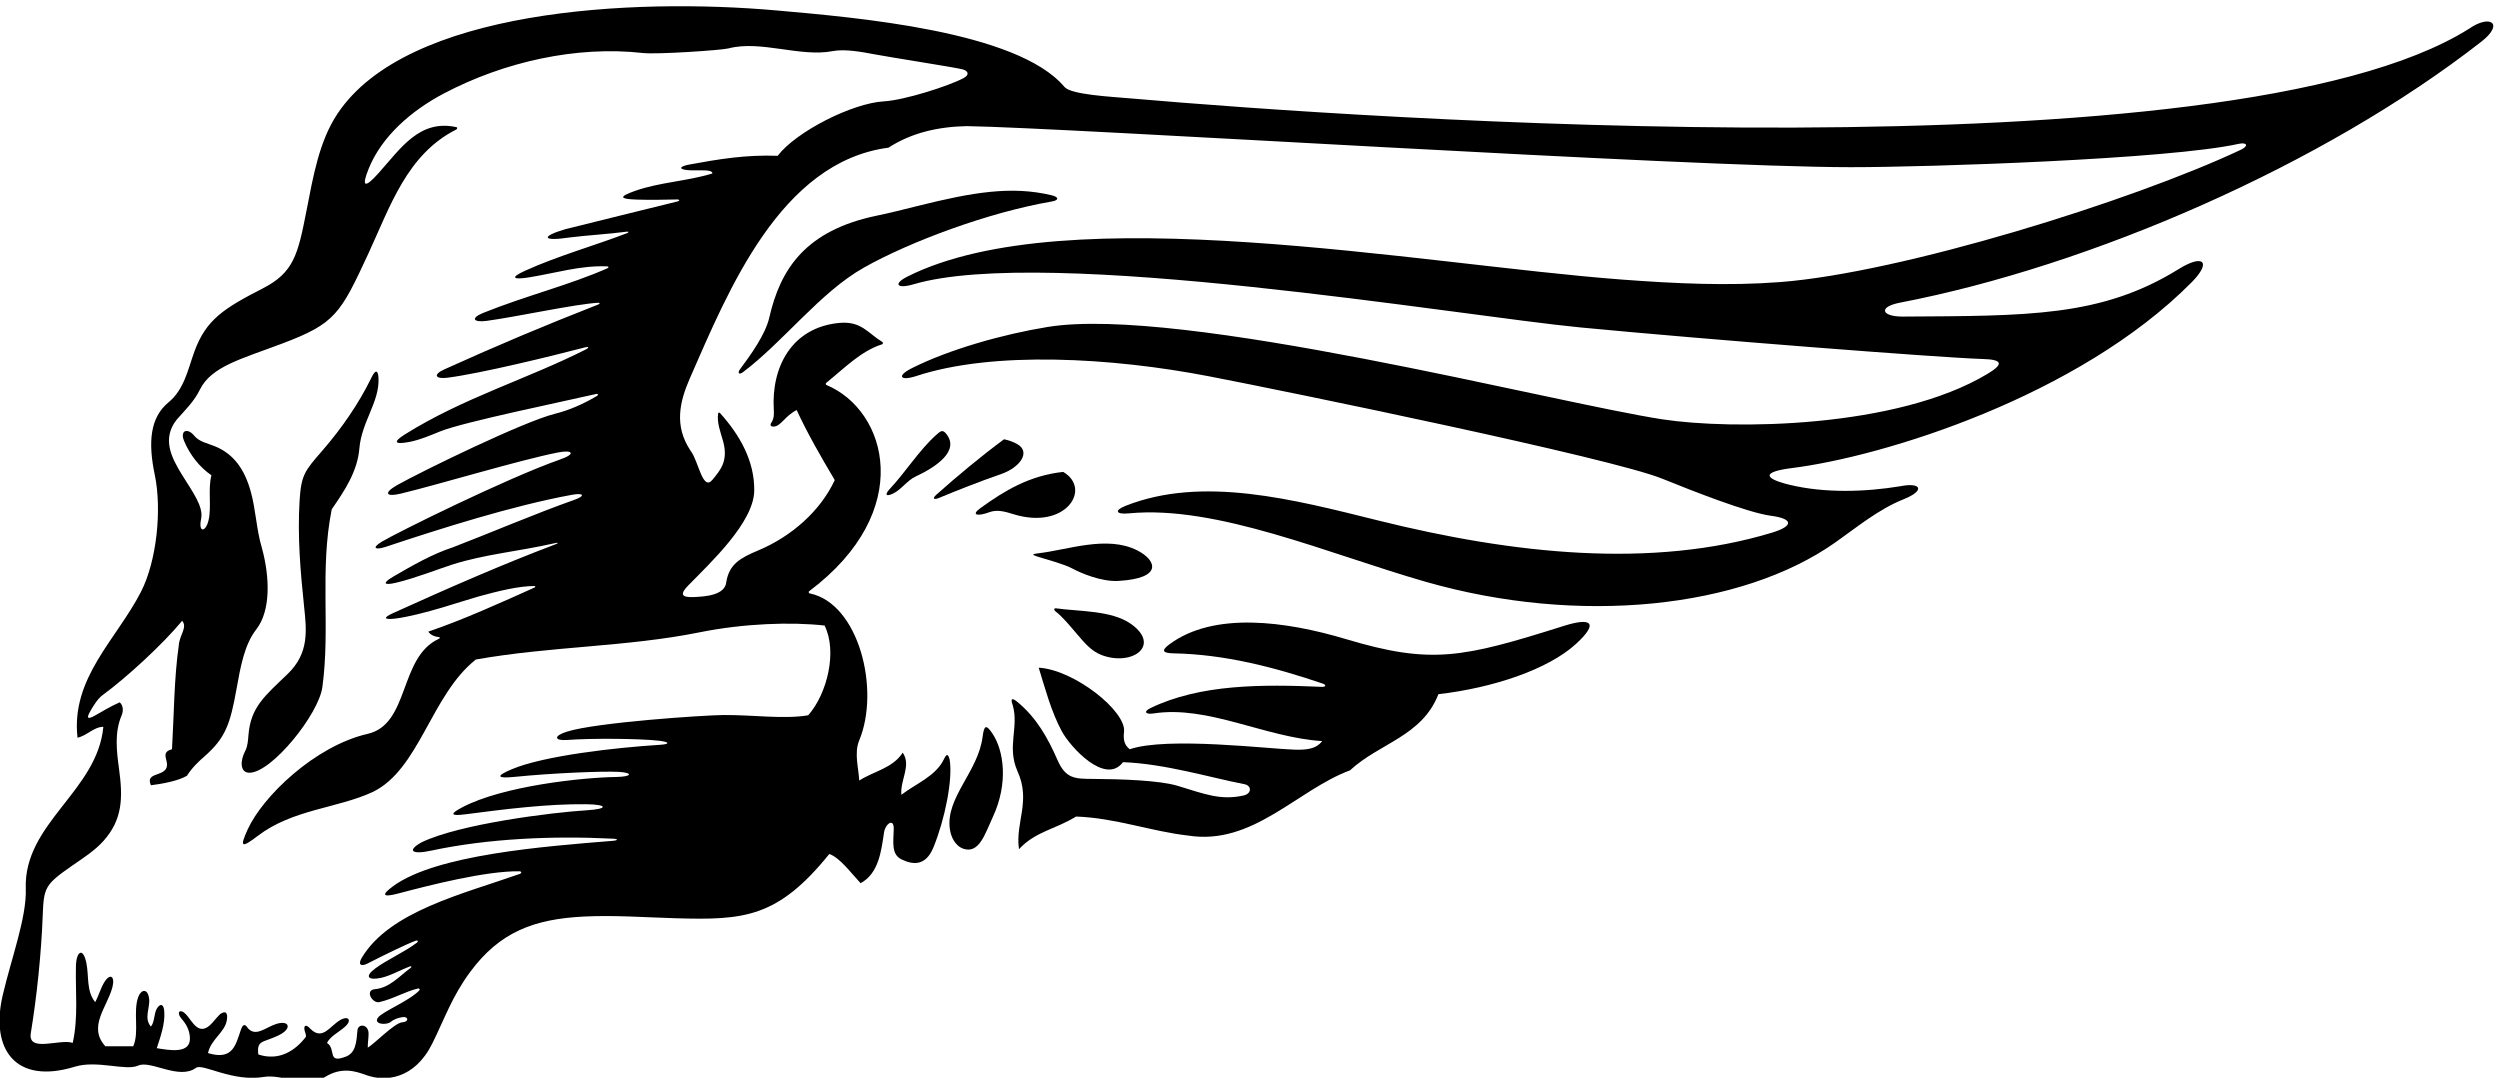
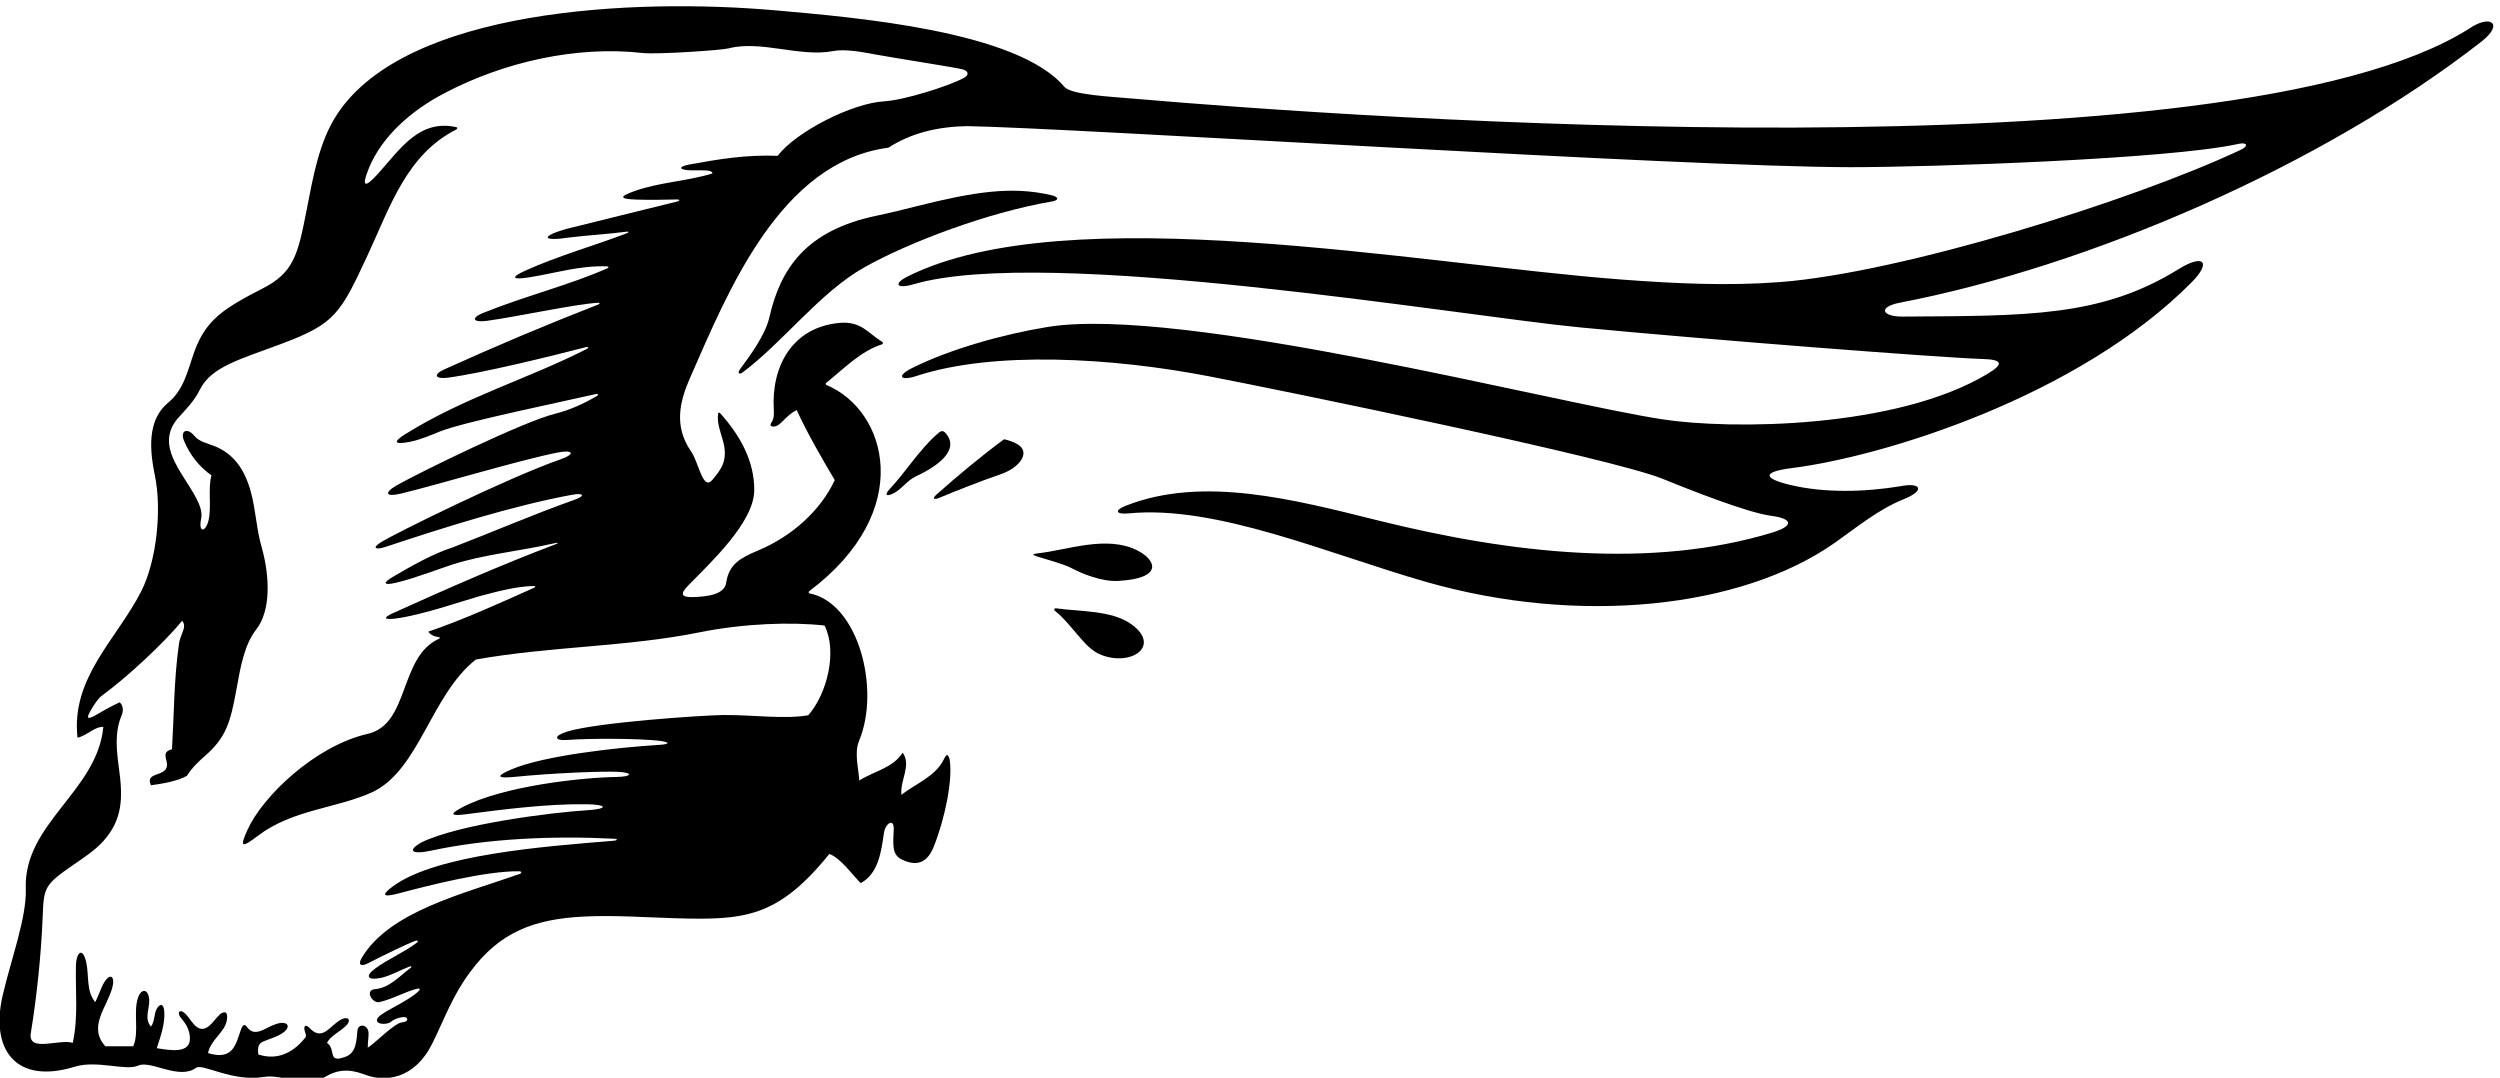
<svg xmlns="http://www.w3.org/2000/svg" version="1.1" id="svg1" width="728.037" height="313.852" viewBox="0 0 728.037 313.852">
  <defs id="defs1" />
  <g id="g1" transform="translate(-52.714,-329.77)">
    <path id="path1" d="m 5802.19,5397.23 c -525.85,-330.65 -2436.9,-195.05 -2925.93,-152.67 -50.31,4.36 -134.92,8.46 -149.43,25.71 -103.19,122.78 -459.9,152.04 -629.17,167.15 -316.3,28.22 -810.19,2.87 -962.43,-226.16 -40.1,-60.33 -53.05,-136.7 -67.82,-212.39 -18.69,-95.73 -27.65,-135.07 -95.476,-169.86 -85.176,-43.69 -124.555,-68.47 -149.93,-138.41 -14.488,-39.94 -22.227,-82.77 -56.824,-111.34 -39.742,-32.82 -45.196,-85.77 -29.895,-158.84 15.938,-76.1 4.067,-188.81 -30.121,-255.57 -53.742,-104.93 -153.769,-188.78 -139.098,-319.71 20.84,4.46 35.723,23.81 56.563,23.81 -13.094,-141.07 -174.918,-211.09 -169.82,-354.46 2.226,-62.69 -31.957,-153.44 -50.598,-233.65 -27.641,-118.97 28.906,-195.78 157.902,-156.09 48.879,15.04 111.629,-9.92 138.918,2.48 27.289,12.4 89.305,-32.25 126.516,-4.96 14.355,10.53 79.445,-31.56 148.84,-19.85 38.543,6.51 94.363,-24.51 133.953,0 36.64,22.68 67.14,12.24 89.78,4.04 41.79,-15.13 105.75,-9.53 144.77,69.06 27.57,55.56 43.36,103.43 83.52,157.47 64.06,86.19 138.36,115.22 249.53,120.61 66.36,3.21 132.51,-1.85 199.74,-3.78 149,-4.26 223.15,0.17 336.56,140.8 23.81,-8.93 46.14,-40.19 68.47,-64 39.75,21.2 45.29,70.71 51.28,110.73 2.95,19.73 22.01,32.95 21.29,7.55 -0.83,-29.04 -5.49,-55.25 17.01,-66.17 23.35,-11.33 52.54,-16.63 70.14,26.78 24.99,61.69 42.54,148.56 35.26,191.88 -3.78,13.71 -6.87,12.22 -12.58,0.63 -17.75,-37.39 -63.15,-54.47 -93.1,-77.91 -2.97,32.75 22.33,64 2.98,92.28 -22.33,-34.23 -62.51,-40.19 -95.26,-61.02 -1.23,26.99 -11.55,60.05 -0.14,87.51 46.69,112.3 -1.23,300.58 -108.31,322.24 -2.03,0.41 -3.04,3.34 -1.48,4.52 234.31,175.76 171.25,396.28 37.95,451.89 -1.31,0.54 -1.75,3.32 -0.68,4.2 41.38,33.54 76.71,70.32 122.96,84.87 2.06,0.65 2.02,4.1 0,5.3 -31,18.57 -45.52,46 -93.91,41.45 -103.85,-9.76 -149.07,-96.06 -143.49,-189.73 0.55,-9.21 0.83,-18.14 -4.29,-27.01 -5.08,-6.81 -2.73,-10.23 3.64,-10.25 16.01,0 24.55,23.05 50.82,36.19 22.33,-49.12 55.07,-105.68 83.35,-153.31 -31.26,-67.2 -94.03,-123.33 -168.45,-154.42 -37.82,-15.8 -62.74,-29.64 -68.96,-68.49 -2.63,-29.19 -45.29,-32.21 -72.08,-33.27 -28.27,-1.12 -28.79,7.58 -11.34,25.43 49.04,50.17 143.65,138.19 144.5,207.56 0.8,64.45 -30.89,121.18 -75.16,170.2 -1,1.11 -3.63,0.57 -3.85,-0.81 -3.15,-19.84 4.92,-40.21 10.49,-59.83 12.68,-44.67 -5.84,-64.59 -22.66,-85.38 -21.89,-27.05 -30.6,40.64 -48.03,63.01 -36.81,54.8 -24.17,107.8 -1.37,159.75 83.96,191.25 197.85,472.99 434.49,504.08 50.43,32.57 108.27,45.86 171.43,47.19 223.68,-3.42 1571.68,-89.84 1935.75,-89.92 169.18,-0.04 696.15,17.18 848.88,51.03 19.44,4.31 22.17,-4.87 5.34,-12.79 -240.01,-113 -744.22,-269.38 -1008.56,-289.76 -115.21,-8.88 -231.11,-3.25 -347.98,5.54 -443.15,33.35 -1212.96,181.67 -1562.84,6.73 -32.28,-16.14 -24.04,-28.05 13,-17.13 289.76,85.45 1195.79,-69.18 1460.43,-94.54 277.96,-26.64 787.47,-66.17 879.47,-69.03 46.25,-1.11 46.36,-11.68 11.46,-32.65 -198.98,-119.57 -560.12,-122.76 -711.84,-99.48 -240.73,36.94 -1054.87,249.62 -1346,202.25 -95.94,-15.61 -214.46,-48.53 -297.56,-90.36 -33.94,-17.08 -25.16,-28.67 10.24,-17.02 168.02,55.33 427.72,40.48 640.64,-0.66 177.95,-34.38 880.16,-178.7 992.55,-224.24 62.01,-25.12 186.05,-74.29 238.05,-81.17 46.74,-6.18 51.7,-21.51 3.18,-36.64 -264.19,-80.29 -568.89,-46.81 -862.46,26.13 -186.09,46.23 -385.66,99.08 -554.23,32.19 -25.01,-9.92 -21.2,-19.17 7.37,-16.4 192.5,18.62 437.44,-89 650.56,-149.98 335.14,-95.9 690.46,-58.73 896.06,86.14 47.67,33.59 94.55,72.62 149.83,94.76 48.32,19.36 38.12,37.51 -6.95,28.55 -77.34,-12.87 -166.43,-15.29 -242.14,2.97 -57.34,13.83 -62.16,28.37 4.39,36.73 200.85,25.23 627.31,156.45 875.34,406.78 44.14,44.55 26.29,62.85 -28.42,28.91 -169.48,-105.14 -331.27,-102.22 -603.96,-103.99 -46.42,-0.3 -55.18,21.05 -5.92,30.54 416.43,80.19 926.17,300.95 1272.91,571.62 50.66,39.55 19.11,60.55 -27.56,27.86 z m -3295.8,-107.76 c -33.11,-17.62 -129.53,-48.42 -174.72,-51.02 -69.42,-4 -192.25,-66.35 -232.54,-119.24 -68.9,2.65 -127.51,-6.98 -193.86,-19.19 -23.63,-4.35 -24.03,-11.78 4,-12.58 21.81,-0.62 46.97,2.51 46.97,-6.93 -56.02,-17.05 -116.03,-19.15 -169.42,-38.1 -36.84,-13.08 -33.65,-17.81 4.23,-19.09 29.18,-0.98 65.05,-0.17 86.97,0.32 7.81,0.18 6.73,-3.12 1.42,-4.45 -72.8,-18.26 -166.73,-40.71 -244.67,-60.49 -54.9,-16.02 -51.85,-27.45 8.39,-18.31 38.1,4.79 85.43,7.46 125.09,12.66 5.1,0.66 5.6,-1.44 0.66,-3.34 -70.65,-27.17 -150.95,-49.48 -223.12,-82.26 -32.04,-14.55 -27.57,-20.13 8.23,-14.48 57.82,9.13 113.36,26.83 172.25,24.14 2.72,-0.13 3.25,-2.74 0.77,-3.84 -85.15,-37.59 -176.9,-59.5 -273.33,-98.25 -27.82,-11.62 -20.56,-21.16 8.77,-17.13 68.39,9.41 193.26,36.74 243.93,39.61 3.85,0.22 3.46,-2.42 0.13,-3.73 -121.4,-47.65 -218.91,-88.65 -337.57,-142.3 -25.16,-11.42 -19.51,-21.54 7.19,-18.13 73.14,9.36 228.73,47.56 301.59,66.55 8.09,2.1 8.58,-0.97 2.34,-4.14 -128.75,-65.25 -269.35,-106.31 -397.47,-186.69 -24.74,-15.52 -24.78,-23.06 10.68,-16.17 23.05,4.48 45.11,14.16 67.18,23.03 51.6,20.74 273.83,66.15 340.54,81.67 5.21,1.21 6.39,-1.91 1.86,-4.54 -30.47,-17.67 -59.11,-30.6 -91.86,-38.79 -68.52,-17.12 -290.72,-125.46 -346.14,-156.63 -28.96,-16.81 -23.59,-26.01 9.49,-17.99 85.57,20.74 257.67,72.89 342.8,89.86 34.78,6.93 39.96,-3.54 5.06,-15.38 -117.25,-41.17 -359.93,-161.51 -390.39,-180.13 -22.78,-13.92 -13.11,-18.28 8.82,-11.01 122.04,40.49 277.39,90.01 407.83,113.94 26.69,4.9 30.42,-2.26 4.32,-11.42 -81.6,-28.64 -190.7,-75.19 -265.14,-103.61 -44.14,-14.32 -89.23,-40.1 -130.68,-64.34 -23.81,-13.91 -21.01,-19.66 6.51,-13.11 40.76,9.48 95.61,30.99 123.26,39.8 71.57,22.8 144.73,28.64 224.51,46.84 7.76,1.77 8.63,0.2 1.15,-2.62 -114.67,-43.2 -237.64,-97.13 -355.88,-150.74 -21.73,-9.86 -19.8,-14.55 4.75,-11.87 58.51,7.2 157.45,41.65 183.34,48.66 43.83,11.88 87,22.71 121.52,22.72 2.57,0 3.06,-2.2 0.79,-3.22 -71.55,-32.17 -156.4,-70.72 -232.86,-96.68 4.47,-6.7 13.12,-10.89 22.82,-11.93 3.23,-0.35 3.51,-2.33 0.51,-3.7 -87.86,-39.97 -63.68,-186.95 -155.84,-208.1 -115.91,-26.62 -230.328,-137.33 -263.097,-209.74 -17.774,-39.26 -13.301,-40.78 22.511,-13.55 76.526,58.19 172.666,59.78 251.056,95.75 102.69,49.12 128,212.85 226.23,290.24 164.07,29.2 329.43,27.23 490.03,59.6 97.52,19.66 201.9,22.93 273.52,14.82 28.28,-56.56 5.96,-148.84 -35.72,-196.47 -52.42,-9.07 -121.23,0.98 -185.15,0.54 -43.52,-0.29 -278.56,-16.08 -343.13,-36.38 -30.95,-9.73 -27,-20.31 -0.01,-18.27 55.07,4.16 160.37,2.99 200.55,-1.56 25.9,-2.94 25.18,-7.8 1.52,-9.15 -91.68,-5.62 -252.67,-23.36 -323.53,-53.62 -35.6,-15.2 -31.71,-20.29 7.08,-16.42 84.72,8.47 190.8,12.61 226.13,10.97 33.3,-1.55 31.8,-10.71 -3.78,-11.22 -73.1,-1.06 -247.68,-19.32 -337.04,-66.32 -29.03,-15.27 -25.31,-19.59 6.56,-15.43 83.96,10.94 179.35,23.09 264.77,22.07 46.68,-0.55 49.28,-10.37 0.75,-13.27 -71.85,-4.3 -277.62,-29.41 -361.62,-70.27 -32.49,-18.25 -21.15,-27.45 22.32,-17.86 122.47,26.15 264.24,32.64 397.67,25.92 10.9,-0.54 10.88,-3.69 -0.75,-4.64 -151.42,-12.26 -386.76,-30.32 -480.9,-99.02 -26.33,-19.22 -24.7,-25.73 11.16,-16.24 68.51,18.13 191.09,49.46 264.66,48.55 5.28,-0.06 5.85,-4.05 1.16,-5.71 -123.39,-43.65 -285.36,-81.75 -346.04,-183.69 -8.76,-14.72 -2.36,-20.28 13.34,-12.19 36.24,18.66 85.94,42.82 104.89,49.62 4.15,1.49 6.13,-1.47 2.81,-4 -28.72,-21.89 -64.25,-36.62 -91.36,-56.65 -24.43,-18.05 -15.41,-26.51 11.77,-20.88 20.54,4.26 43.18,17.46 63.09,24.92 4.41,1.66 5.58,-0.65 2.11,-3.21 -24.81,-18.29 -45.99,-43.8 -78.63,-46.41 -21.7,-2.56 -4.92,-31.54 10.42,-28.28 30.1,6.84 57.68,23.74 85.06,29.9 2.41,0.54 4.36,-2.38 2.56,-4.24 -22.58,-23.47 -81.05,-46.44 -90.66,-59.7 -10.58,-14.58 18.75,-17.12 28.34,-9.13 6.97,5.98 17.27,9.29 26.44,10.38 12.08,1.44 13.54,-10.59 -1.51,-11.43 -16.7,-0.93 -60.9,-47.03 -75.53,-55.5 -0.05,13.27 1.95,20.39 1.74,31.65 -0.37,19.67 -22.94,22.09 -24.34,6.02 -2.19,-25.14 -3.34,-49.89 -26.91,-57.87 -40.19,-14.88 -18.96,17.22 -39.8,30.61 7.55,15.09 26.03,23.16 40.17,36.08 14.85,13.56 6.91,24.54 -11.53,13.77 -22.25,-12.98 -38.24,-45.16 -64.54,-19.44 -11.87,13.54 -15.77,5.68 -12.7,-4.58 1.24,-4.14 3.11,-8.56 2.46,-12.43 -23.81,-31.26 -59.53,-53.58 -104.186,-38.7 -2.254,17.55 0.996,24.48 12.43,29.07 12.051,4.85 26.936,9.19 38.756,16.52 22.21,13.76 14.8,29.3 -11.25,21.43 -23.236,-7.01 -45.229,-29.72 -62.881,-9.33 -6.293,9.56 -10.398,9.14 -14.941,-2.75 -11.746,-33.73 -17.391,-68.55 -72.258,-51.96 5.957,29.78 36.715,45.27 41.113,71.64 2.953,16.91 -2.414,22.13 -14.578,13.83 -5.562,-5.4 -11.187,-12.46 -16.863,-18.88 -29.766,-33.63 -44.133,3.97 -57.856,18.25 -13.461,14 -22.379,4.59 -9.015,-10.55 13.429,-15.22 17.136,-29.4 17.539,-41.4 1.179,-34.96 -43.891,-26.79 -72.586,-22.12 8.32,24.96 18.078,53.24 16.554,78.6 -0.543,19 -9.418,20.16 -16.48,7.85 -6.531,-11.4 -4.238,-28.4 -12.852,-39.17 -15.964,18.09 -1.488,41.51 -3.914,61.01 -2.933,23.55 -17.656,20.56 -23.746,4.01 -12.015,-32.7 2.774,-76.8 -11.039,-108.19 -20.836,0 -40.187,0 -61.023,0 -38.996,42.77 3.867,85.54 15.383,129.21 6.14,23.28 -4.438,32.62 -17.942,10.74 -7.648,-12.39 -12.64,-30.73 -19.769,-43.2 -19.825,24.49 -13.153,56.28 -19.356,86.08 -7.301,35.08 -22.039,24.88 -22.789,-6.99 -1.336,-56.43 5.457,-111.78 -6.973,-168.4 -27.906,9.77 -98.984,-22.32 -91.816,21.46 13.231,80.79 22.84,172.91 26.078,257.55 2.328,60.75 4.453,67.46 63.871,108.65 24.895,17.26 50.395,33.48 69.246,54.65 42.036,47.19 42.575,94.6 33.883,158.28 -5.414,39.7 -10.058,79.58 5.903,116.82 4.343,10.67 2.98,22.33 -4.465,28.29 -20.094,-9.05 -37.477,-19.45 -53.977,-28.91 -16.547,-9.22 -19.238,-6.09 -10.058,9.94 7.703,13.41 16.367,27.28 27.035,35.06 52.304,38.12 132.175,111.9 173.933,162.51 11.907,-14.88 -5.363,-29.49 -7.441,-53.58 -10.418,-72.93 -10.418,-151.82 -14.883,-227.73 -28.789,-7.43 -3.371,-26.74 -13.394,-43.16 -10.313,-16.12 -44.657,-8.93 -32.747,-35.72 23.813,2.98 60.051,9.43 78.883,20.84 11.992,18.65 25.477,31.05 38.852,42.78 45.851,40.24 56.039,71.18 69.652,147.07 8.797,49.04 17.344,97.35 43.27,130.54 31.957,40.92 30.007,114.78 11.953,179.71 -11.492,38.58 -13.028,82.14 -23.824,121.45 -13.629,49.61 -37.625,83.25 -79.059,99.98 -15.91,6.42 -34.031,9.7 -44.539,22.61 -15.266,18.75 -31.945,11.78 -22.738,-10.67 12.8,-31.21 34.605,-58.21 60.015,-75.6 -8.008,-29.75 0.699,-69.18 -6.347,-98.67 -6.371,-26.67 -22.586,-27.35 -16.289,2.81 5.695,27.25 -17.809,58.21 -41.86,97.06 -24.156,39.03 -43.961,79.76 -11.41,120.85 19.117,21.51 38.234,40.14 50.422,65.13 25.074,51.41 91.469,67.62 181.083,101.52 115.54,43.72 126.64,64.31 188.25,197.3 47.47,102.45 84.34,216.78 192.21,271.09 2.37,1.19 2.86,4.61 0.73,5.09 -81.23,18.19 -122.72,-46.87 -170.96,-100.69 -30.24,-33.75 -37.96,-30.65 -21.37,10.25 28.45,70.12 92.65,126.48 164.55,164.33 131.73,69.35 290.67,104.93 435.73,88.54 30.64,-3.46 172.5,6.16 187.41,10.09 70.25,18.54 156.85,-19.67 228.25,-5.94 26.61,5.25 65.11,-2.03 92.15,-7.14 33.98,-6.42 178.58,-28.95 192.33,-32.82 12.98,-3.65 14.89,-12.25 2.23,-18.99" style="fill:#000000;fill-opacity:1;fill-rule:nonzero;stroke:none" transform="matrix(0.133,0,0,-0.133,0,1056)" />
-     <path id="path2" d="m 3820.94,4090.04 c -222.52,-70.14 -289.85,-85.22 -477.68,-29 -130.4,39.03 -289.9,61.37 -387.45,-12.28 -16.92,-12.77 -13.77,-18.51 9.76,-18.94 110.95,-2.03 219.17,-29.59 327.26,-66.31 7.94,-2.7 6.71,-7.44 -1.87,-7.06 -131.25,5.68 -266.64,6.19 -375.77,-46.59 -15.59,-7.54 -10.66,-14.36 6.77,-11.65 118.99,18.47 244.75,-52.73 369.38,-60.51 -13.56,-18.07 -35.87,-19.39 -60.39,-18.78 -52.84,1.32 -279.59,29.06 -360.84,0.91 -13.39,10.05 -14.23,23.45 -12.56,38.31 5.08,45.03 -109.16,135.82 -186.88,140.3 14.1,-45.33 26.84,-94.74 50.21,-138.56 18.77,-35.2 95.89,-119.61 134.35,-68.33 93.07,-3.55 190.81,-33.78 265.92,-48.2 16.01,-3.08 16.25,-20.42 -1.22,-24.6 -50.43,-11.39 -84.8,2.67 -144.7,20.9 -39.72,12.09 -122.93,14.87 -185.55,15.24 -39.51,0.24 -59.81,-0.11 -78.11,41.88 -21.03,48.29 -46.21,92.75 -87.62,126.74 -12.12,9.95 -15.49,7.3 -10.09,-7.35 13.81,-48.56 -13.27,-90.56 10.17,-143.96 30.45,-66.55 -5.13,-112.3 3.47,-171.16 35.73,38.7 78.89,43.16 125.03,71.44 86.33,-2.98 165.21,-32.74 245.59,-41.67 141.4,-22.33 238.14,99.72 354.24,142.88 64,59.54 157.77,74.42 193.49,166.7 119.75,13.82 240.54,54.22 301.69,110.48 50.2,46.18 33.08,57.97 -26.6,39.17" style="fill:#000000;fill-opacity:1;fill-rule:nonzero;stroke:none" transform="matrix(0.133,0,0,-0.133,0,1056)" />
    <path id="path3" d="m 2886.58,4255.21 c -66.91,33.88 -152.85,0.74 -217.78,-6.42 -13.81,-1.52 -12.88,-3.38 0.68,-7.61 19.89,-6.2 56.65,-15.77 75.49,-25.93 18.05,-9.73 62.91,-28.93 99.83,-26.86 99.3,5.58 83.59,45.64 41.78,66.82" style="fill:#000000;fill-opacity:1;fill-rule:nonzero;stroke:none" transform="matrix(0.133,0,0,-0.133,0,1056)" />
    <path id="path4" d="m 2709.02,4128.36 c -5.09,0.73 -5.75,-3.21 -1.67,-6.45 17,-13.5 30.74,-30.83 45.33,-47.75 17.72,-20.55 32.59,-39.42 56.1,-48.21 66.61,-24.92 130.73,21.04 63.75,68.38 -42.43,30 -113.95,26.95 -163.51,34.03" style="fill:#000000;fill-opacity:1;fill-rule:nonzero;stroke:none" transform="matrix(0.133,0,0,-0.133,0,1056)" />
-     <path id="path5" d="m 2562.01,4338.67 c 17.82,6.71 35.23,1.46 53.42,-4.17 114.64,-35.48 172.48,55.68 108.82,92.6 -73.8,-7.9 -128.93,-41.48 -180.89,-79.03 -23.25,-16.82 -4.05,-17.95 18.65,-9.4" style="fill:#000000;fill-opacity:1;fill-rule:nonzero;stroke:none" transform="matrix(0.133,0,0,-0.133,0,1056)" />
    <path id="path6" d="m 2698.88,5032.86 c -87.72,20.89 -171.99,6.87 -294.58,-23.78 -29.6,-7.4 -58.92,-14.91 -87.87,-20.85 -155.57,-32.23 -211.27,-116.02 -235.59,-223.05 -8.66,-38.14 -42.53,-84.14 -64.18,-113.38 -6.12,-8.26 -1.96,-12.65 6.22,-6.5 89.42,67.34 169.19,175 264.8,228.99 101.18,57.15 274.2,121.37 411.38,144.83 17.38,2.97 15.29,10.05 -0.18,13.74" style="fill:#000000;fill-opacity:1;fill-rule:nonzero;stroke:none" transform="matrix(0.133,0,0,-0.133,0,1056)" />
    <path id="path7" d="m 2452.17,4370.04 c 38.76,16.19 91.4,36.88 136.54,52.48 40.36,13.94 66.33,48.5 34.06,65.98 -8.66,4.7 -18,8.04 -28.01,10.05 -48.81,-35.97 -104.44,-82.23 -148.6,-121.72 -8.69,-7.77 -5.37,-11.54 6.01,-6.79" style="fill:#000000;fill-opacity:1;fill-rule:nonzero;stroke:none" transform="matrix(0.133,0,0,-0.133,0,1056)" />
-     <path id="path8" d="m 2547.83,3846.95 c -9.79,-76.43 -80.74,-132.24 -71.82,-200.99 2.31,-17.87 11.66,-37.77 29.76,-43.94 34.69,-11.82 47.6,33.31 64.29,69.09 35.49,76.05 23.1,146.57 0.36,181.5 -14.94,22.94 -19.29,20.1 -22.59,-5.66" style="fill:#000000;fill-opacity:1;fill-rule:nonzero;stroke:none" transform="matrix(0.133,0,0,-0.133,0,1056)" />
    <path id="path9" d="m 2352.89,4380.24 c 17.12,8.54 29.98,28.2 48.04,36.64 45.28,21.13 97.69,56.43 67.02,93.9 -8.08,9.88 -12.43,5.52 -22.16,-3.17 -36.5,-32.54 -66.95,-81.28 -101.13,-117.75 -12.16,-12.98 -8.37,-17.91 8.23,-9.62" style="fill:#000000;fill-opacity:1;fill-rule:nonzero;stroke:none" transform="matrix(0.133,0,0,-0.133,0,1056)" />
-     <path id="path10" d="m 1210.16,4634.58 c -27.3,-56.45 -64.82,-111.1 -108.09,-160.98 -38.44,-44.31 -46.37,-52.86 -49.8,-110.47 -4.65,-77.97 1.88,-154.31 9.95,-231.06 5.48,-52.18 11.27,-101.77 -35.83,-147.19 -49.831,-48.06 -80.945,-72.22 -85.929,-133.3 -1.043,-12.79 -1.902,-25.54 -6.902,-34.87 -11.829,-22.06 -11.989,-48.28 8.859,-48.32 48.449,-0.1 151.662,127.63 159.802,187.55 17.73,130.55 -6.3,255.24 20.51,389.3 27.5,39.87 56.26,82.28 60.49,133.09 4.9,58.78 44.58,102.3 41.89,154.4 -0.95,18.21 -7.07,18.14 -14.95,1.85" style="fill:#000000;fill-opacity:1;fill-rule:nonzero;stroke:none" transform="matrix(0.133,0,0,-0.133,0,1056)" />
  </g>
</svg>